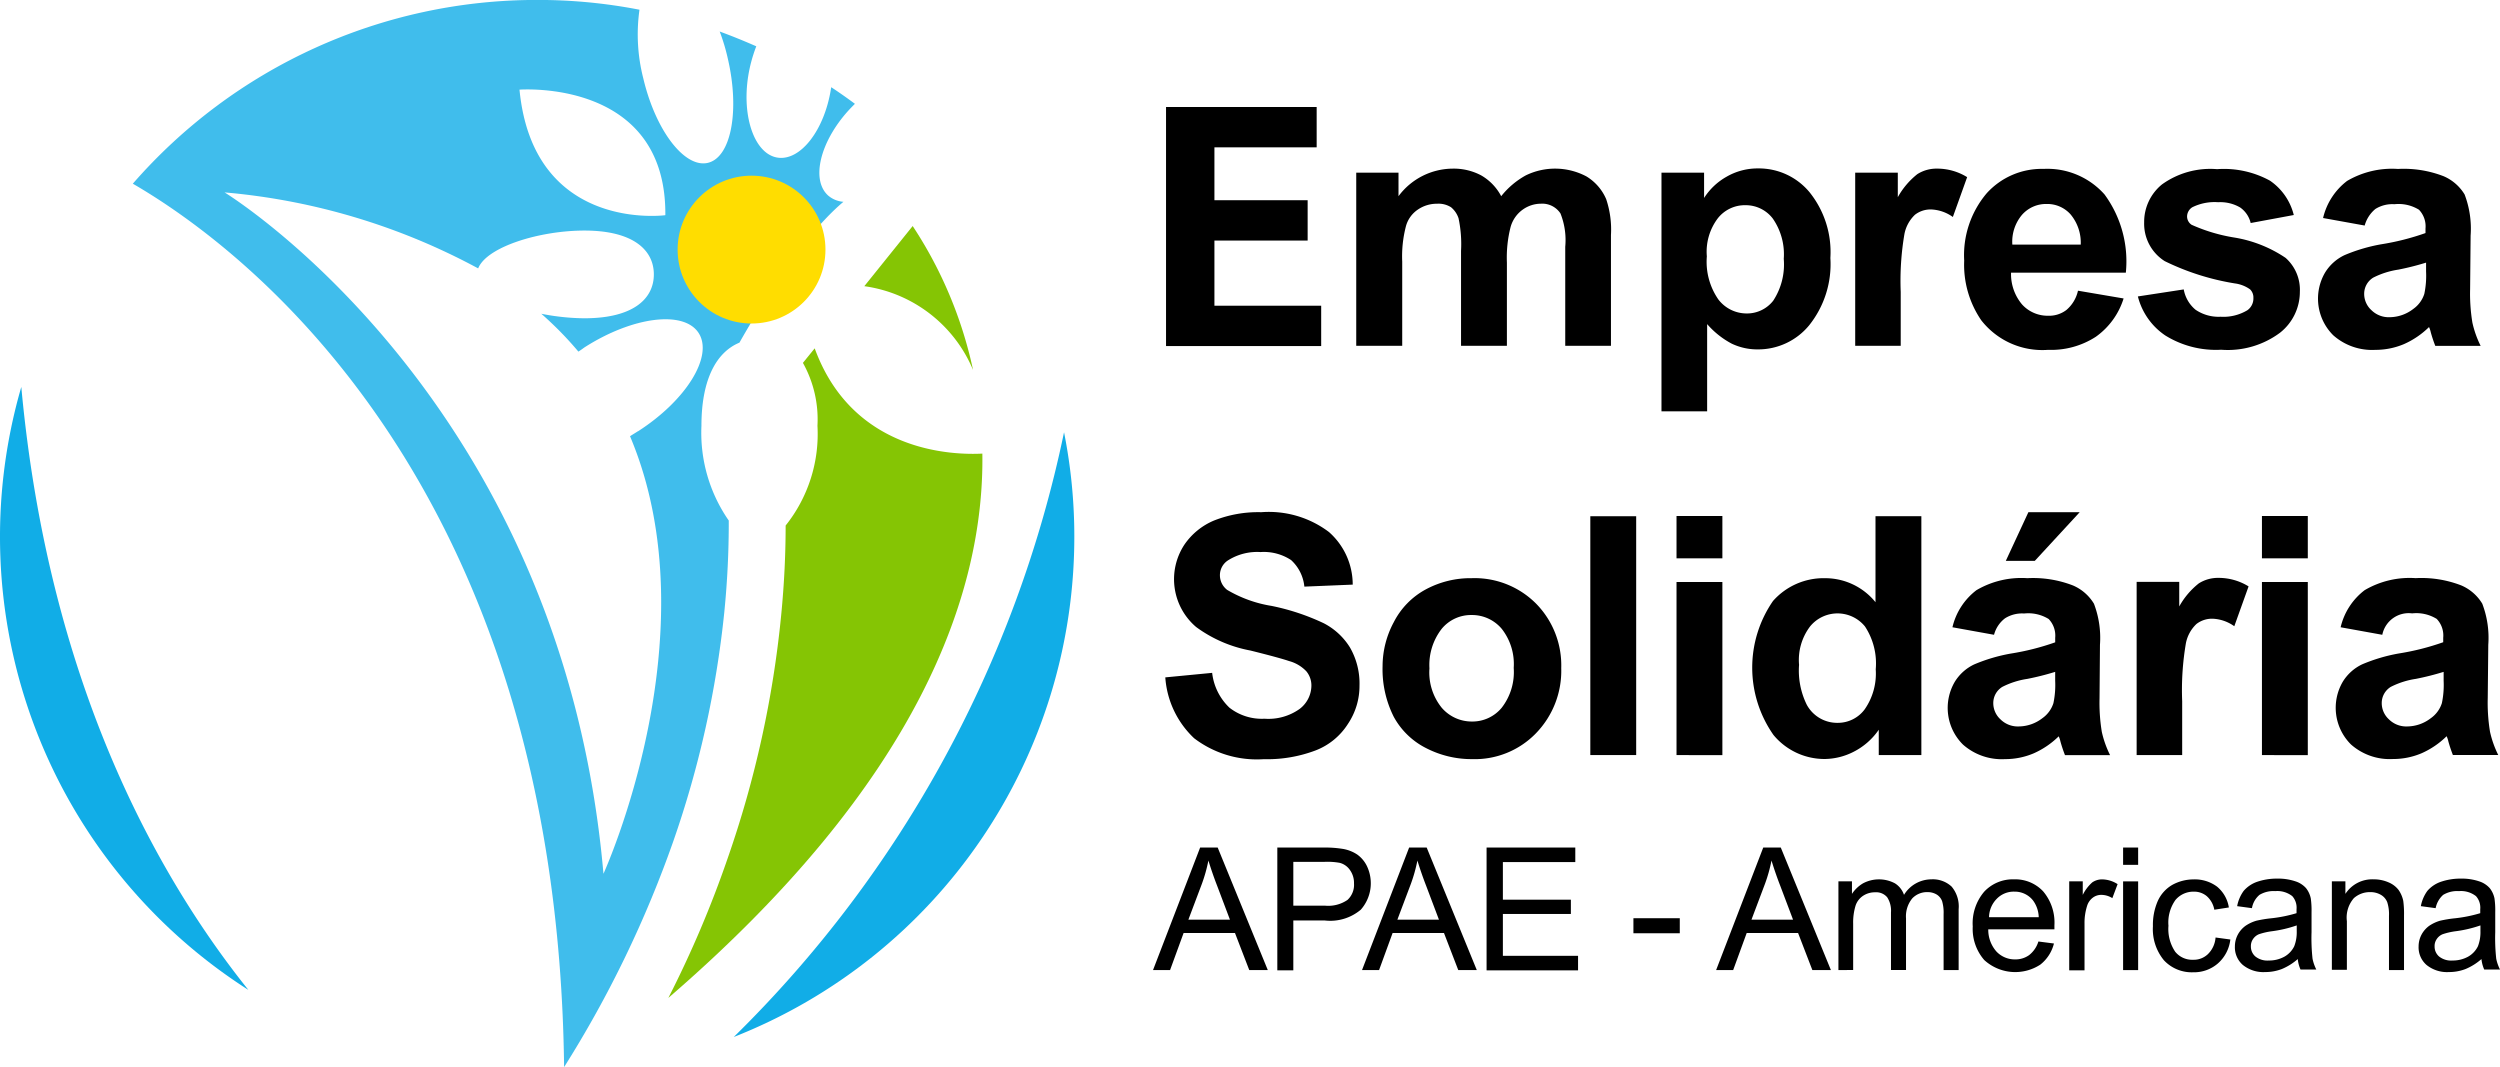
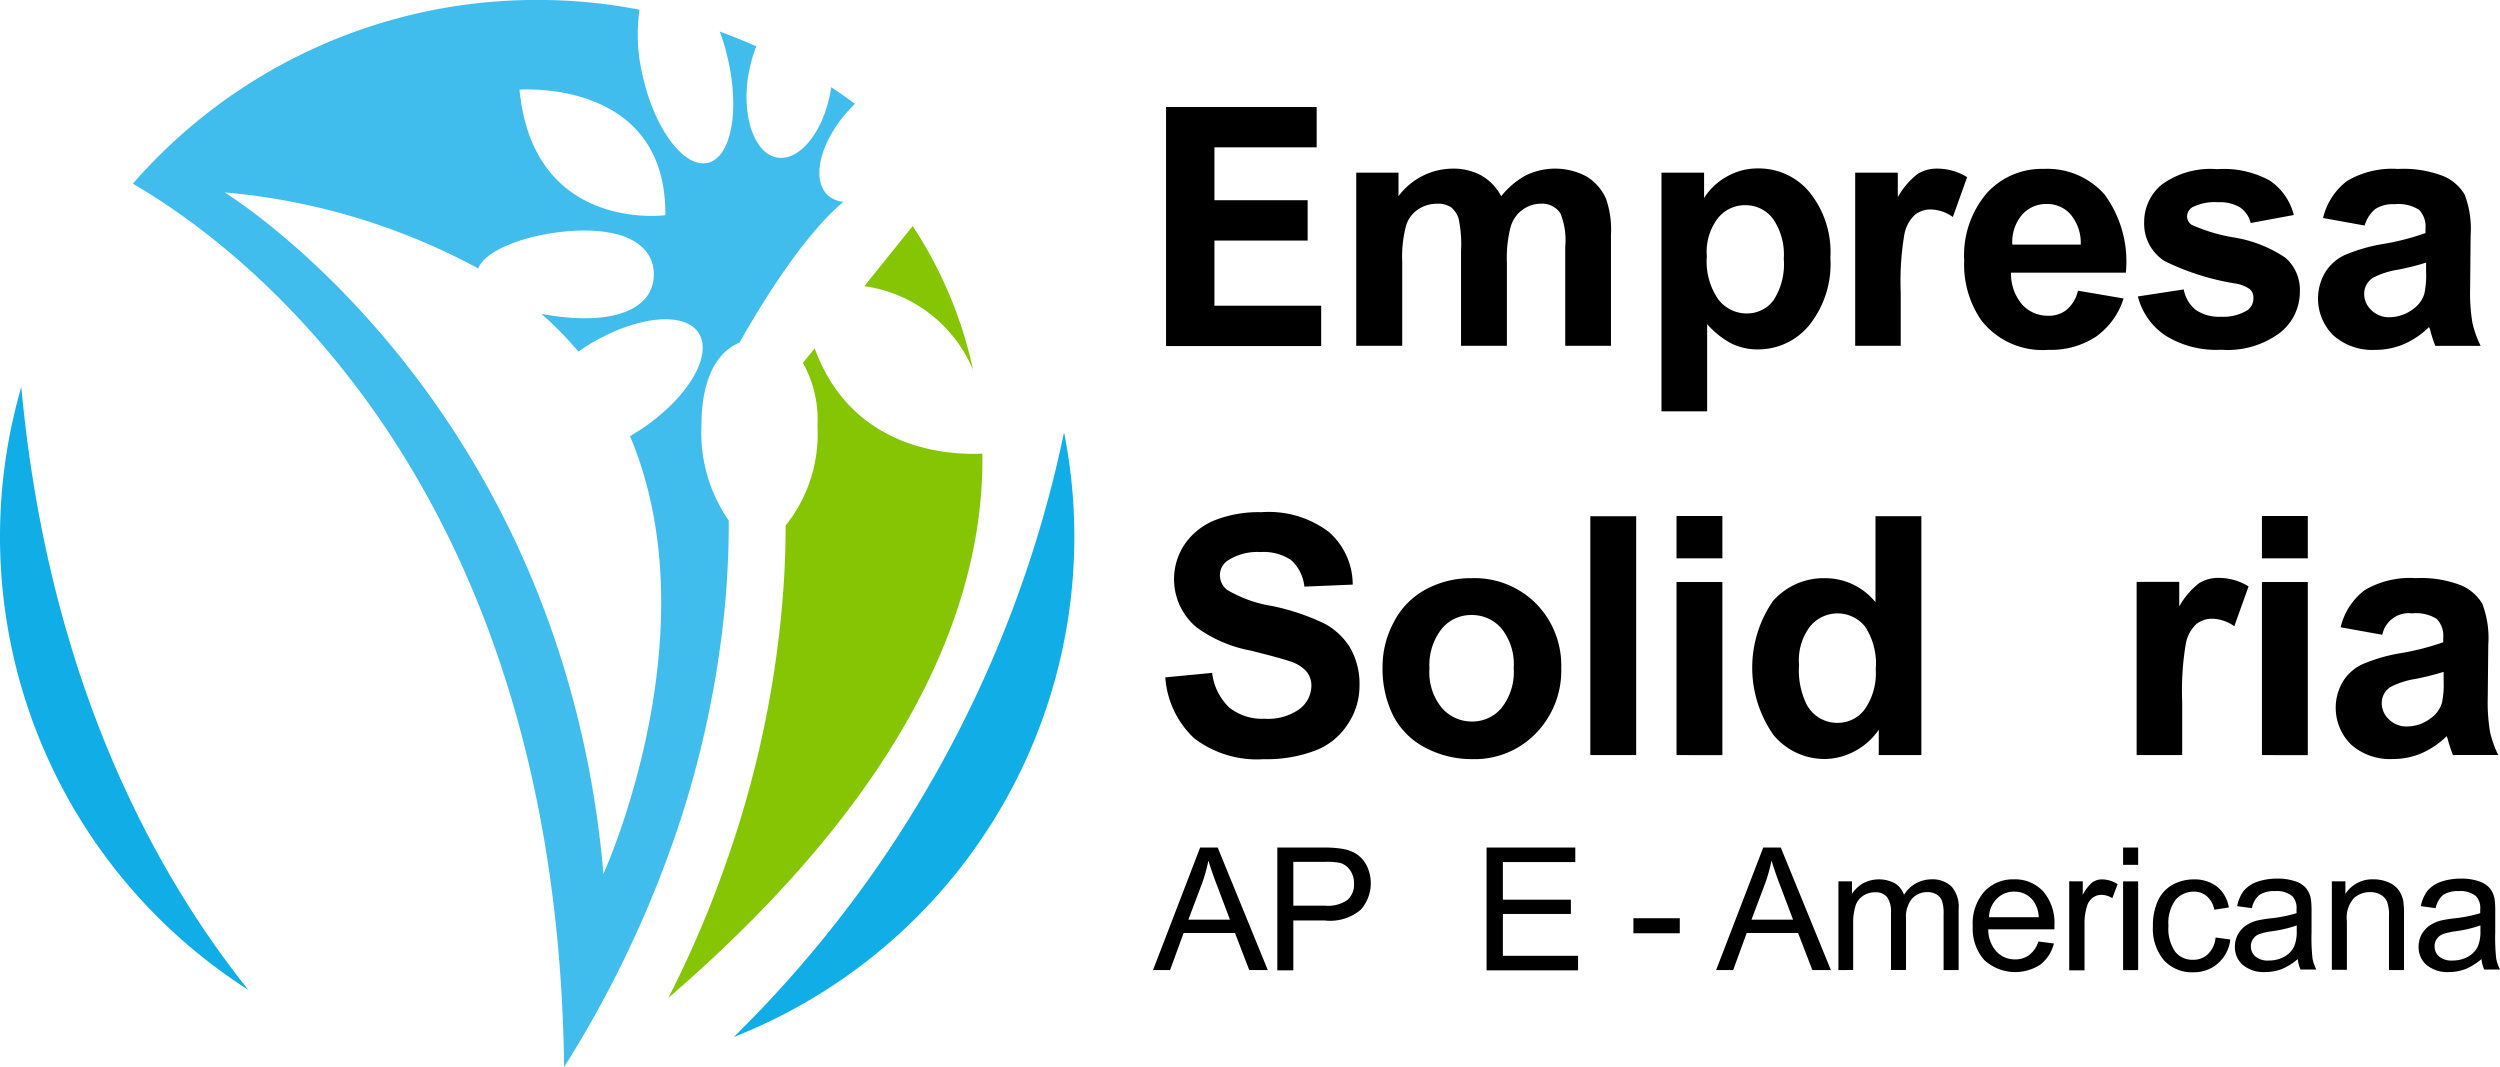
<svg xmlns="http://www.w3.org/2000/svg" width="125" height="53.353">
  <g id="LOGO_EMPRESA_SOLIDARIA" data-name="LOGO EMPRESA SOLIDARIA" transform="translate(0 -277.3)">
    <path id="Caminho_620" data-name="Caminho 620" d="M1.065 431.7a26.878 26.878 0 0 0 11.352 30.147c-4.636-5.789-9.999-15.462-11.352-30.147z" transform="translate(0 -135.053)" fill="#11ade7" />
    <path id="Caminho_621" data-name="Caminho 621" d="M282.4 421.563c-1.441.075-6.478-.038-8.383-5.263l-.589.727a5.792 5.792 0 0 1 .727 3.145 7.33 7.33 0 0 1-1.591 4.987c0 1.353-.063 2.857-.226 4.511a52.247 52.247 0 0 1-2.669 12.117 53.914 53.914 0 0 1-2.97 6.992c12.501-10.789 15.801-20.2 15.701-27.216z" transform="translate(-233.282 -121.583)" fill="#85c504" />
    <path id="Caminho_622" data-name="Caminho 622" d="M350.338 374.7a21.1 21.1 0 0 0-3.02-7.2l-2.418 3.007a6.926 6.926 0 0 1 5.438 4.193z" transform="translate(-301.684 -78.898)" fill="#85c504" />
    <path id="Caminho_623" data-name="Caminho 623" d="M292.8 480.035a26.871 26.871 0 0 0 17.028-25.01 26.58 26.58 0 0 0-.514-5.225 59.263 59.263 0 0 1-16.514 30.235z" transform="translate(-256.112 -150.885)" fill="#11ade7" />
    <path id="Caminho_624" data-name="Caminho 624" d="M87.921 281.66c0 .025-.013.05-.013.075-.326 2.08-1.529 3.621-2.669 3.446s-1.8-2.017-1.466-4.1a7.39 7.39 0 0 1 .4-1.466c-.6-.263-1.215-.514-1.829-.739a9.714 9.714 0 0 1 .4 1.328c.614 2.619.175 4.962-.99 5.238s-2.619-1.616-3.233-4.235a8.843 8.843 0 0 1-.188-3.421 26.487 26.487 0 0 0-5.112-.489A26.78 26.78 0 0 0 53 286.485c5.275 3.057 21.213 14.735 21.564 44.169a55.822 55.822 0 0 0 5.463-11.3 50.313 50.313 0 0 0 2.544-11.415 44.819 44.819 0 0 0 .226-4.611 7.691 7.691 0 0 1-1.366-4.736c0-2.393.789-3.7 1.9-4.16 2.393-4.21 4.135-6.152 5.2-7.042a1.316 1.316 0 0 1-.764-.313c-.865-.777-.413-2.669 1-4.235.113-.125.226-.238.338-.351a26.705 26.705 0 0 0-1.184-.831zm-8.295 6.4s-6.6.89-7.292-6.278c0 .004 7.355-.573 7.292 6.281zm-1.366 10.8c-.138.088-.263.163-.4.251 4.16 9.849-1.328 21.878-1.328 21.878-2.08-23.795-18.945-34.069-18.945-34.069a32.6 32.6 0 0 1 12.68 3.8c.426-1.078 3.07-1.892 5.313-1.892 2.443 0 3.471.977 3.471 2.193s-1.027 2.193-3.471 2.193a11.445 11.445 0 0 1-2.155-.226 17.54 17.54 0 0 1 1.854 1.892c.1-.063.188-.125.288-.2 2.418-1.554 4.987-1.88 5.726-.727s-.614 3.358-3.032 4.911z" transform="translate(-46.359)" fill="#11ade7" opacity=".8" />
-     <ellipse id="Elipse_11" data-name="Elipse 11" cx="3.696" cy="3.696" rx="3.696" ry="3.696" transform="translate(33.881 286.084)" fill="#fd0" />
    <g id="Grupo_208" data-name="Grupo 208" transform="translate(58.302 282.65)">
      <path id="Caminho_625" data-name="Caminho 625" d="M465.3 331.941V320h7.531v2.017h-5.112v2.644h4.661v2.017h-4.661v3.258h5.338v2.017H465.3z" transform="translate(-465.3 -320)" />
      <path id="Caminho_626" data-name="Caminho 626" d="M541.213 344.8h2.1v1.178a3.4 3.4 0 0 1 2.694-1.378 2.917 2.917 0 0 1 1.441.338 2.592 2.592 0 0 1 1 1.04 4.091 4.091 0 0 1 1.228-1.04 3.346 3.346 0 0 1 3.032.05 2.457 2.457 0 0 1 .99 1.14 4.778 4.778 0 0 1 .238 1.792v5.538h-2.286v-4.949a3.6 3.6 0 0 0-.238-1.667 1.087 1.087 0 0 0-.977-.489 1.575 1.575 0 0 0-.9.288 1.594 1.594 0 0 0-.614.865 6.187 6.187 0 0 0-.188 1.792v4.16h-2.293v-4.748a6.2 6.2 0 0 0-.125-1.629 1.2 1.2 0 0 0-.376-.551 1.166 1.166 0 0 0-.7-.175 1.673 1.673 0 0 0-.952.288 1.467 1.467 0 0 0-.6.827 5.975 5.975 0 0 0-.188 1.779v4.21H541.2V344.8z" transform="translate(-531.69 -341.518)" />
      <path id="Caminho_627" data-name="Caminho 627" d="M663 344.713h2.13v1.266a3.18 3.18 0 0 1 1.128-1.065 3.1 3.1 0 0 1 1.579-.413 3.291 3.291 0 0 1 2.556 1.178 4.776 4.776 0 0 1 1.052 3.3 4.9 4.9 0 0 1-1.065 3.371 3.3 3.3 0 0 1-2.569 1.2 2.969 2.969 0 0 1-1.3-.288 4.267 4.267 0 0 1-1.228-.977v4.36H663zm2.268 4.185a3.307 3.307 0 0 0 .576 2.155 1.779 1.779 0 0 0 1.416.7 1.66 1.66 0 0 0 1.328-.639 3.307 3.307 0 0 0 .526-2.093 3.126 3.126 0 0 0-.551-2.017 1.7 1.7 0 0 0-1.353-.664 1.721 1.721 0 0 0-1.391.652 2.768 2.768 0 0 0-.551 1.908z" transform="translate(-638.228 -341.43)" />
      <path id="Caminho_628" data-name="Caminho 628" d="M742.593 353.459H740.3V344.8h2.13v1.228a3.85 3.85 0 0 1 .977-1.153 1.786 1.786 0 0 1 .99-.276 2.852 2.852 0 0 1 1.5.426l-.714 1.992a2 2 0 0 0-1.078-.376 1.271 1.271 0 0 0-.815.263 1.8 1.8 0 0 0-.526.952 13.888 13.888 0 0 0-.188 2.907v2.694z" transform="translate(-705.842 -341.518)" />
      <path id="Caminho_629" data-name="Caminho 629" d="M789.489 350.79l2.281.388a3.692 3.692 0 0 1-1.391 1.917 4.1 4.1 0 0 1-2.381.652 3.873 3.873 0 0 1-3.346-1.479 4.912 4.912 0 0 1-.852-2.982 4.786 4.786 0 0 1 1.128-3.371 3.706 3.706 0 0 1 2.844-1.215 3.82 3.82 0 0 1 3.045 1.278 5.653 5.653 0 0 1 1.065 3.909h-5.739a2.35 2.35 0 0 0 .551 1.591 1.725 1.725 0 0 0 1.316.564 1.414 1.414 0 0 0 .9-.288 1.756 1.756 0 0 0 .579-.964zm.138-2.306a2.208 2.208 0 0 0-.514-1.516 1.558 1.558 0 0 0-1.19-.514 1.6 1.6 0 0 0-1.24.551 2.083 2.083 0 0 0-.476 1.479z" transform="translate(-743.892 -341.605)" />
      <path id="Caminho_630" data-name="Caminho 630" d="M853.1 351.165l2.293-.351a1.71 1.71 0 0 0 .589 1.015 2.041 2.041 0 0 0 1.253.351 2.325 2.325 0 0 0 1.341-.326.721.721 0 0 0 .3-.614.567.567 0 0 0-.163-.426 1.675 1.675 0 0 0-.764-.3 12.474 12.474 0 0 1-3.508-1.115 2.211 2.211 0 0 1-1.027-1.942 2.416 2.416 0 0 1 .89-1.892 4.138 4.138 0 0 1 2.757-.764 4.785 4.785 0 0 1 2.644.576 2.929 2.929 0 0 1 1.19 1.717l-2.155.4a1.321 1.321 0 0 0-.526-.777 1.965 1.965 0 0 0-1.1-.263 2.5 2.5 0 0 0-1.291.251.55.55 0 0 0-.263.464.5.5 0 0 0 .226.413 8.515 8.515 0 0 0 2.143.639 6.438 6.438 0 0 1 2.556 1.015 2.133 2.133 0 0 1 .714 1.7 2.6 2.6 0 0 1-.99 2.042 4.371 4.371 0 0 1-2.945.852 4.8 4.8 0 0 1-2.794-.714 3.338 3.338 0 0 1-1.37-1.951z" transform="translate(-804.508 -341.693)" />
      <path id="Caminho_631" data-name="Caminho 631" d="M927.331 347.532l-2.08-.376a3.265 3.265 0 0 1 1.2-1.854 4.433 4.433 0 0 1 2.544-.6 5.517 5.517 0 0 1 2.28.363 2.263 2.263 0 0 1 1.053.915 4.806 4.806 0 0 1 .3 2.055l-.025 2.669a8.99 8.99 0 0 0 .113 1.679 5.031 5.031 0 0 0 .413 1.165h-2.268a6.967 6.967 0 0 1-.225-.677 1.208 1.208 0 0 0-.088-.263 4.2 4.2 0 0 1-1.253.852 3.636 3.636 0 0 1-1.428.288 2.926 2.926 0 0 1-2.105-.727 2.581 2.581 0 0 1-.414-3.133 2.285 2.285 0 0 1 .977-.877 8.469 8.469 0 0 1 1.817-.539 12.49 12.49 0 0 0 2.23-.564v-.226a1.2 1.2 0 0 0-.326-.94 1.941 1.941 0 0 0-1.228-.276 1.6 1.6 0 0 0-.952.238 1.637 1.637 0 0 0-.535.828zm3.07 1.854a13.463 13.463 0 0 1-1.391.351 4.1 4.1 0 0 0-1.253.4.947.947 0 0 0-.451.8 1.1 1.1 0 0 0 .363.827 1.228 1.228 0 0 0 .915.351 1.955 1.955 0 0 0 1.178-.414 1.461 1.461 0 0 0 .551-.752 4.409 4.409 0 0 0 .088-1.115z" transform="translate(-867.399 -341.605)" />
    </g>
    <g id="Grupo_209" data-name="Grupo 209" transform="translate(58.265 302.912)">
      <path id="Caminho_632" data-name="Caminho 632" d="M465 489.957l2.343-.226a2.844 2.844 0 0 0 .865 1.742 2.626 2.626 0 0 0 1.754.551 2.687 2.687 0 0 0 1.754-.489 1.478 1.478 0 0 0 .589-1.153 1.112 1.112 0 0 0-.251-.727 1.854 1.854 0 0 0-.865-.514c-.288-.1-.927-.276-1.93-.526a6.623 6.623 0 0 1-2.719-1.178 3.139 3.139 0 0 1-.589-4.11 3.361 3.361 0 0 1 1.491-1.215 6 6 0 0 1 2.356-.414 4.981 4.981 0 0 1 3.383.99 3.5 3.5 0 0 1 1.19 2.631l-2.418.1a2.068 2.068 0 0 0-.664-1.328 2.474 2.474 0 0 0-1.529-.4 2.721 2.721 0 0 0-1.641.426.882.882 0 0 0-.388.739.92.92 0 0 0 .363.727 6.337 6.337 0 0 0 2.218.8 11.33 11.33 0 0 1 2.606.865 3.336 3.336 0 0 1 1.316 1.215 3.609 3.609 0 0 1 .476 1.9 3.407 3.407 0 0 1-.576 1.917 3.333 3.333 0 0 1-1.616 1.328 6.836 6.836 0 0 1-2.594.439 5.166 5.166 0 0 1-3.483-1.047 4.614 4.614 0 0 1-1.441-3.043z" transform="translate(-465 -481.7)" />
      <path id="Caminho_633" data-name="Caminho 633" d="M551.7 512.4a4.656 4.656 0 0 1 .564-2.205 3.841 3.841 0 0 1 1.591-1.629 4.723 4.723 0 0 1 2.305-.564 4.333 4.333 0 0 1 3.22 1.278 4.4 4.4 0 0 1 1.253 3.22 4.479 4.479 0 0 1-1.266 3.258 4.258 4.258 0 0 1-3.2 1.291 4.954 4.954 0 0 1-2.268-.539 3.773 3.773 0 0 1-1.641-1.579 5.282 5.282 0 0 1-.558-2.531zm2.343.113a2.806 2.806 0 0 0 .614 1.967 1.978 1.978 0 0 0 1.5.689 1.9 1.9 0 0 0 1.5-.689 2.914 2.914 0 0 0 .6-1.992 2.851 2.851 0 0 0-.6-1.955 1.94 1.94 0 0 0-1.5-.689 1.9 1.9 0 0 0-1.5.689 2.946 2.946 0 0 0-.614 1.978z" transform="translate(-540.836 -504.705)" />
      <path id="Caminho_634" data-name="Caminho 634" d="M634.6 495.241V483.3h2.293v11.941z" transform="translate(-613.349 -483.1)" />
      <path id="Caminho_635" data-name="Caminho 635" d="M669 485.318V483.2h2.293v2.118zm0 9.836V486.5h2.293v8.658z" transform="translate(-643.439 -483.012)" />
      <path id="Caminho_636" data-name="Caminho 636" d="M707.658 495.241h-2.13v-1.266a3.376 3.376 0 0 1-1.253 1.1 3.24 3.24 0 0 1-1.454.363 3.312 3.312 0 0 1-2.556-1.2 5.863 5.863 0 0 1-.025-6.7 3.374 3.374 0 0 1 2.619-1.14 3.233 3.233 0 0 1 2.506 1.2v-4.3h2.293zm-6.115-4.511a3.866 3.866 0 0 0 .388 2 1.729 1.729 0 0 0 1.554.9 1.667 1.667 0 0 0 1.341-.677 3.135 3.135 0 0 0 .551-2 3.361 3.361 0 0 0-.539-2.143 1.77 1.77 0 0 0-2.744 0 2.782 2.782 0 0 0-.551 1.92z" transform="translate(-669.855 -483.1)" />
-       <path id="Caminho_637" data-name="Caminho 637" d="M779.518 487.827l-2.08-.376a3.265 3.265 0 0 1 1.2-1.854 4.433 4.433 0 0 1 2.544-.6 5.516 5.516 0 0 1 2.28.363 2.263 2.263 0 0 1 1.052.915 4.8 4.8 0 0 1 .3 2.055l-.021 2.67a9 9 0 0 0 .113 1.679 5.036 5.036 0 0 0 .414 1.165h-2.255a6.966 6.966 0 0 1-.226-.677 1.2 1.2 0 0 0-.088-.263 4.2 4.2 0 0 1-1.253.852 3.636 3.636 0 0 1-1.428.288 2.926 2.926 0 0 1-2.105-.727 2.581 2.581 0 0 1-.413-3.133 2.284 2.284 0 0 1 .977-.877 8.463 8.463 0 0 1 1.817-.539 12.485 12.485 0 0 0 2.23-.564v-.225a1.2 1.2 0 0 0-.326-.94 1.941 1.941 0 0 0-1.228-.276 1.6 1.6 0 0 0-.952.238 1.521 1.521 0 0 0-.552.826zm3.057 1.854a13.435 13.435 0 0 1-1.391.351 4.1 4.1 0 0 0-1.253.4.947.947 0 0 0-.451.8 1.1 1.1 0 0 0 .363.827 1.227 1.227 0 0 0 .915.351 1.955 1.955 0 0 0 1.178-.413 1.461 1.461 0 0 0 .551-.752 4.409 4.409 0 0 0 .088-1.115zm-2.468-5.551l1.128-2.431h2.565l-2.243 2.431z" transform="translate(-738.081 -481.7)" />
      <path id="Caminho_638" data-name="Caminho 638" d="M854.893 516.759H852.6V508.1h2.13v1.228a3.85 3.85 0 0 1 .977-1.153 1.786 1.786 0 0 1 .99-.276 2.853 2.853 0 0 1 1.5.426l-.714 1.992a2 2 0 0 0-1.078-.376 1.271 1.271 0 0 0-.814.263 1.8 1.8 0 0 0-.526.952 13.9 13.9 0 0 0-.188 2.907v2.694z" transform="translate(-804.033 -504.617)" />
      <path id="Caminho_639" data-name="Caminho 639" d="M902.6 485.318V483.2h2.293v2.118zm0 9.836V486.5h2.293v8.658z" transform="translate(-847.768 -483.012)" />
      <path id="Caminho_640" data-name="Caminho 640" d="M934.331 510.832l-2.08-.376a3.265 3.265 0 0 1 1.2-1.854A4.433 4.433 0 0 1 936 508a5.516 5.516 0 0 1 2.281.363 2.262 2.262 0 0 1 1.052.915 4.8 4.8 0 0 1 .3 2.055l-.027 2.667a9 9 0 0 0 .113 1.679 5.031 5.031 0 0 0 .413 1.165h-2.268a6.972 6.972 0 0 1-.226-.677 1.212 1.212 0 0 0-.088-.263 4.2 4.2 0 0 1-1.253.852 3.636 3.636 0 0 1-1.428.288 2.926 2.926 0 0 1-2.1-.727 2.581 2.581 0 0 1-.413-3.133 2.284 2.284 0 0 1 .977-.877 8.464 8.464 0 0 1 1.817-.539 12.506 12.506 0 0 0 2.23-.564v-.226a1.2 1.2 0 0 0-.326-.94 1.941 1.941 0 0 0-1.228-.276 1.346 1.346 0 0 0-1.491 1.065zm3.07 1.854a13.409 13.409 0 0 1-1.391.351 4.1 4.1 0 0 0-1.253.4.947.947 0 0 0-.451.8 1.1 1.1 0 0 0 .363.827 1.227 1.227 0 0 0 .915.351 1.955 1.955 0 0 0 1.178-.414 1.461 1.461 0 0 0 .551-.752 4.41 4.41 0 0 0 .088-1.115z" transform="translate(-873.484 -504.705)" />
    </g>
    <g id="Grupo_210" data-name="Grupo 210" transform="translate(57.651 319.677)">
      <path id="Caminho_641" data-name="Caminho 641" d="M460.1 621.627l2.356-6.127h.877l2.506 6.127h-.927l-.714-1.854h-2.569l-.677 1.854zm1.767-2.519h2.08l-.639-1.692c-.2-.514-.338-.94-.439-1.266a7.672 7.672 0 0 1-.326 1.165z" transform="translate(-460.1 -615.5)" />
      <path id="Caminho_642" data-name="Caminho 642" d="M509.7 621.627V615.5h2.318a5.618 5.618 0 0 1 .927.063 1.85 1.85 0 0 1 .752.288 1.524 1.524 0 0 1 .489.589 1.995 1.995 0 0 1-.313 2.168 2.37 2.37 0 0 1-1.8.539H510.5v2.494h-.8zm.814-3.22h1.579a1.7 1.7 0 0 0 1.115-.288 1.024 1.024 0 0 0 .326-.827 1.1 1.1 0 0 0-.2-.664.892.892 0 0 0-.514-.363 3.433 3.433 0 0 0-.752-.05H510.5v2.193z" transform="translate(-503.485 -615.5)" />
-       <path id="Caminho_643" data-name="Caminho 643" d="M543.5 621.627l2.356-6.127h.877l2.506 6.127h-.927l-.714-1.854h-2.569l-.677 1.854zm1.767-2.519h2.08l-.639-1.692c-.2-.514-.338-.94-.439-1.266a7.668 7.668 0 0 1-.326 1.165z" transform="translate(-533.05 -615.5)" />
      <path id="Caminho_644" data-name="Caminho 644" d="M593.2 621.627V615.5h4.436v.727h-3.621v1.88h3.4v.714h-3.4v2.093h3.759v.727H593.2z" transform="translate(-576.522 -615.5)" />
      <path id="Caminho_645" data-name="Caminho 645" d="M651.8 644.452v-.752h2.318v.752z" transform="translate(-627.78 -640.166)" />
      <path id="Caminho_646" data-name="Caminho 646" d="M684.8 621.627l2.356-6.127h.877l2.506 6.127h-.927l-.714-1.854h-2.569l-.677 1.854zm1.767-2.519h2.08l-.639-1.692c-.2-.514-.338-.94-.439-1.266a7.661 7.661 0 0 1-.326 1.165z" transform="translate(-656.645 -615.5)" />
      <path id="Caminho_647" data-name="Caminho 647" d="M733.6 632.736V628.3h.677v.626a1.707 1.707 0 0 1 .551-.526 1.7 1.7 0 0 1 1.6 0 1.093 1.093 0 0 1 .451.576 1.609 1.609 0 0 1 1.366-.777 1.376 1.376 0 0 1 1.015.363 1.541 1.541 0 0 1 .351 1.128v3.045h-.752v-2.794a2.04 2.04 0 0 0-.075-.652.666.666 0 0 0-.263-.326.866.866 0 0 0-.451-.125 1.02 1.02 0 0 0-.777.313 1.41 1.41 0 0 0-.313 1v2.581h-.752v-2.882a1.23 1.23 0 0 0-.188-.752.714.714 0 0 0-.6-.251 1.07 1.07 0 0 0-.589.163.949.949 0 0 0-.389.489 2.893 2.893 0 0 0-.125.927v2.306z" transform="translate(-699.33 -626.609)" />
      <path id="Caminho_648" data-name="Caminho 648" d="M790.483 631.307l.777.1a1.934 1.934 0 0 1-.677 1.053 2.294 2.294 0 0 1-2.807-.226 2.371 2.371 0 0 1-.576-1.679 2.436 2.436 0 0 1 .576-1.742 1.956 1.956 0 0 1 1.491-.614 1.909 1.909 0 0 1 1.453.6 2.411 2.411 0 0 1 .564 1.7v.2h-3.308a1.645 1.645 0 0 0 .414 1.115 1.257 1.257 0 0 0 .927.388 1.166 1.166 0 0 0 .7-.213 1.369 1.369 0 0 0 .466-.682zm-2.468-1.215h2.485a1.479 1.479 0 0 0-.288-.84 1.158 1.158 0 0 0-.927-.438 1.18 1.18 0 0 0-.877.351 1.344 1.344 0 0 0-.394.927z" transform="translate(-746.214 -626.609)" />
      <path id="Caminho_649" data-name="Caminho 649" d="M825.7 632.736V628.3h.677v.677a2.035 2.035 0 0 1 .476-.626.863.863 0 0 1 .489-.15 1.471 1.471 0 0 1 .777.238l-.263.7a1.038 1.038 0 0 0-.551-.163.69.69 0 0 0-.439.15.809.809 0 0 0-.276.413 2.8 2.8 0 0 0-.125.877v2.331h-.765z" transform="translate(-779.89 -626.609)" />
      <path id="Caminho_650" data-name="Caminho 650" d="M847.2 616.365v-.865h.752v.865zm0 5.263v-4.436h.752v4.436z" transform="translate(-798.696 -615.5)" />
      <path id="Caminho_651" data-name="Caminho 651" d="M862.232 631.107l.739.1a1.876 1.876 0 0 1-.626 1.2 1.82 1.82 0 0 1-1.228.439 1.9 1.9 0 0 1-1.466-.6 2.444 2.444 0 0 1-.551-1.7 2.983 2.983 0 0 1 .238-1.253 1.771 1.771 0 0 1 .727-.815 2.21 2.21 0 0 1 1.065-.276 1.859 1.859 0 0 1 1.178.363 1.69 1.69 0 0 1 .589 1.04l-.727.113a1.19 1.19 0 0 0-.376-.677.972.972 0 0 0-.639-.226 1.173 1.173 0 0 0-.927.414 1.937 1.937 0 0 0-.351 1.291 2.029 2.029 0 0 0 .338 1.3 1.088 1.088 0 0 0 .89.4 1.022 1.022 0 0 0 .739-.276 1.292 1.292 0 0 0 .388-.837z" transform="translate(-809.105 -626.609)" />
      <path id="Caminho_652" data-name="Caminho 652" d="M894.945 631.922a2.88 2.88 0 0 1-.8.5 2.3 2.3 0 0 1-.827.15 1.625 1.625 0 0 1-1.128-.363 1.167 1.167 0 0 1-.388-.915 1.26 1.26 0 0 1 .15-.6 1.311 1.311 0 0 1 .388-.439 1.935 1.935 0 0 1 .539-.251 6.407 6.407 0 0 1 .664-.113 6.939 6.939 0 0 0 1.341-.263v-.2a.865.865 0 0 0-.213-.652 1.215 1.215 0 0 0-.852-.251 1.359 1.359 0 0 0-.789.188 1.124 1.124 0 0 0-.376.664l-.739-.1a1.858 1.858 0 0 1 .326-.764 1.559 1.559 0 0 1 .664-.451 3.055 3.055 0 0 1 1-.163 2.729 2.729 0 0 1 .927.138 1.2 1.2 0 0 1 .526.338 1.22 1.22 0 0 1 .238.514 4.209 4.209 0 0 1 .038.689v1a9.5 9.5 0 0 0 .05 1.328 2.124 2.124 0 0 0 .188.539h-.789a1.677 1.677 0 0 1-.138-.523zm-.063-1.679a6.154 6.154 0 0 1-1.228.288 3.388 3.388 0 0 0-.652.15.652.652 0 0 0-.3.251.613.613 0 0 0-.1.363.649.649 0 0 0 .226.5.957.957 0 0 0 .664.2 1.584 1.584 0 0 0 .777-.188 1.2 1.2 0 0 0 .5-.526 1.943 1.943 0 0 0 .125-.752v-.288z" transform="translate(-837.708 -626.346)" />
      <path id="Caminho_653" data-name="Caminho 653" d="M930.5 632.736V628.3h.677v.626a1.6 1.6 0 0 1 1.416-.727 1.814 1.814 0 0 1 .739.15 1.227 1.227 0 0 1 .5.376 1.473 1.473 0 0 1 .238.551 4.789 4.789 0 0 1 .038.727v2.732h-.752v-2.707a1.95 1.95 0 0 0-.088-.689.734.734 0 0 0-.313-.363 1.028 1.028 0 0 0-.526-.138 1.2 1.2 0 0 0-.827.3 1.474 1.474 0 0 0-.351 1.153v2.431h-.751z" transform="translate(-871.558 -626.609)" />
      <path id="Caminho_654" data-name="Caminho 654" d="M968.245 631.922a2.878 2.878 0 0 1-.8.5 2.3 2.3 0 0 1-.827.15 1.625 1.625 0 0 1-1.128-.363 1.167 1.167 0 0 1-.388-.915 1.258 1.258 0 0 1 .15-.6 1.311 1.311 0 0 1 .388-.439 1.938 1.938 0 0 1 .539-.251 6.417 6.417 0 0 1 .664-.113 6.936 6.936 0 0 0 1.341-.263v-.2a.865.865 0 0 0-.213-.652 1.215 1.215 0 0 0-.852-.251 1.359 1.359 0 0 0-.789.188 1.193 1.193 0 0 0-.376.664l-.739-.1a1.858 1.858 0 0 1 .326-.764 1.558 1.558 0 0 1 .664-.451 3.056 3.056 0 0 1 1-.163 2.73 2.73 0 0 1 .927.138 1.2 1.2 0 0 1 .526.338 1.223 1.223 0 0 1 .238.514 4.223 4.223 0 0 1 .038.689v1a9.489 9.489 0 0 0 .05 1.328 2.114 2.114 0 0 0 .188.539h-.789a1.68 1.68 0 0 1-.138-.523zm-.063-1.679a6.153 6.153 0 0 1-1.228.288 3.385 3.385 0 0 0-.652.15.652.652 0 0 0-.3.251.613.613 0 0 0-.1.363.649.649 0 0 0 .226.5.957.957 0 0 0 .664.2 1.584 1.584 0 0 0 .777-.188 1.2 1.2 0 0 0 .5-.526 1.942 1.942 0 0 0 .125-.752v-.288z" transform="translate(-901.823 -626.346)" />
    </g>
  </g>
</svg>